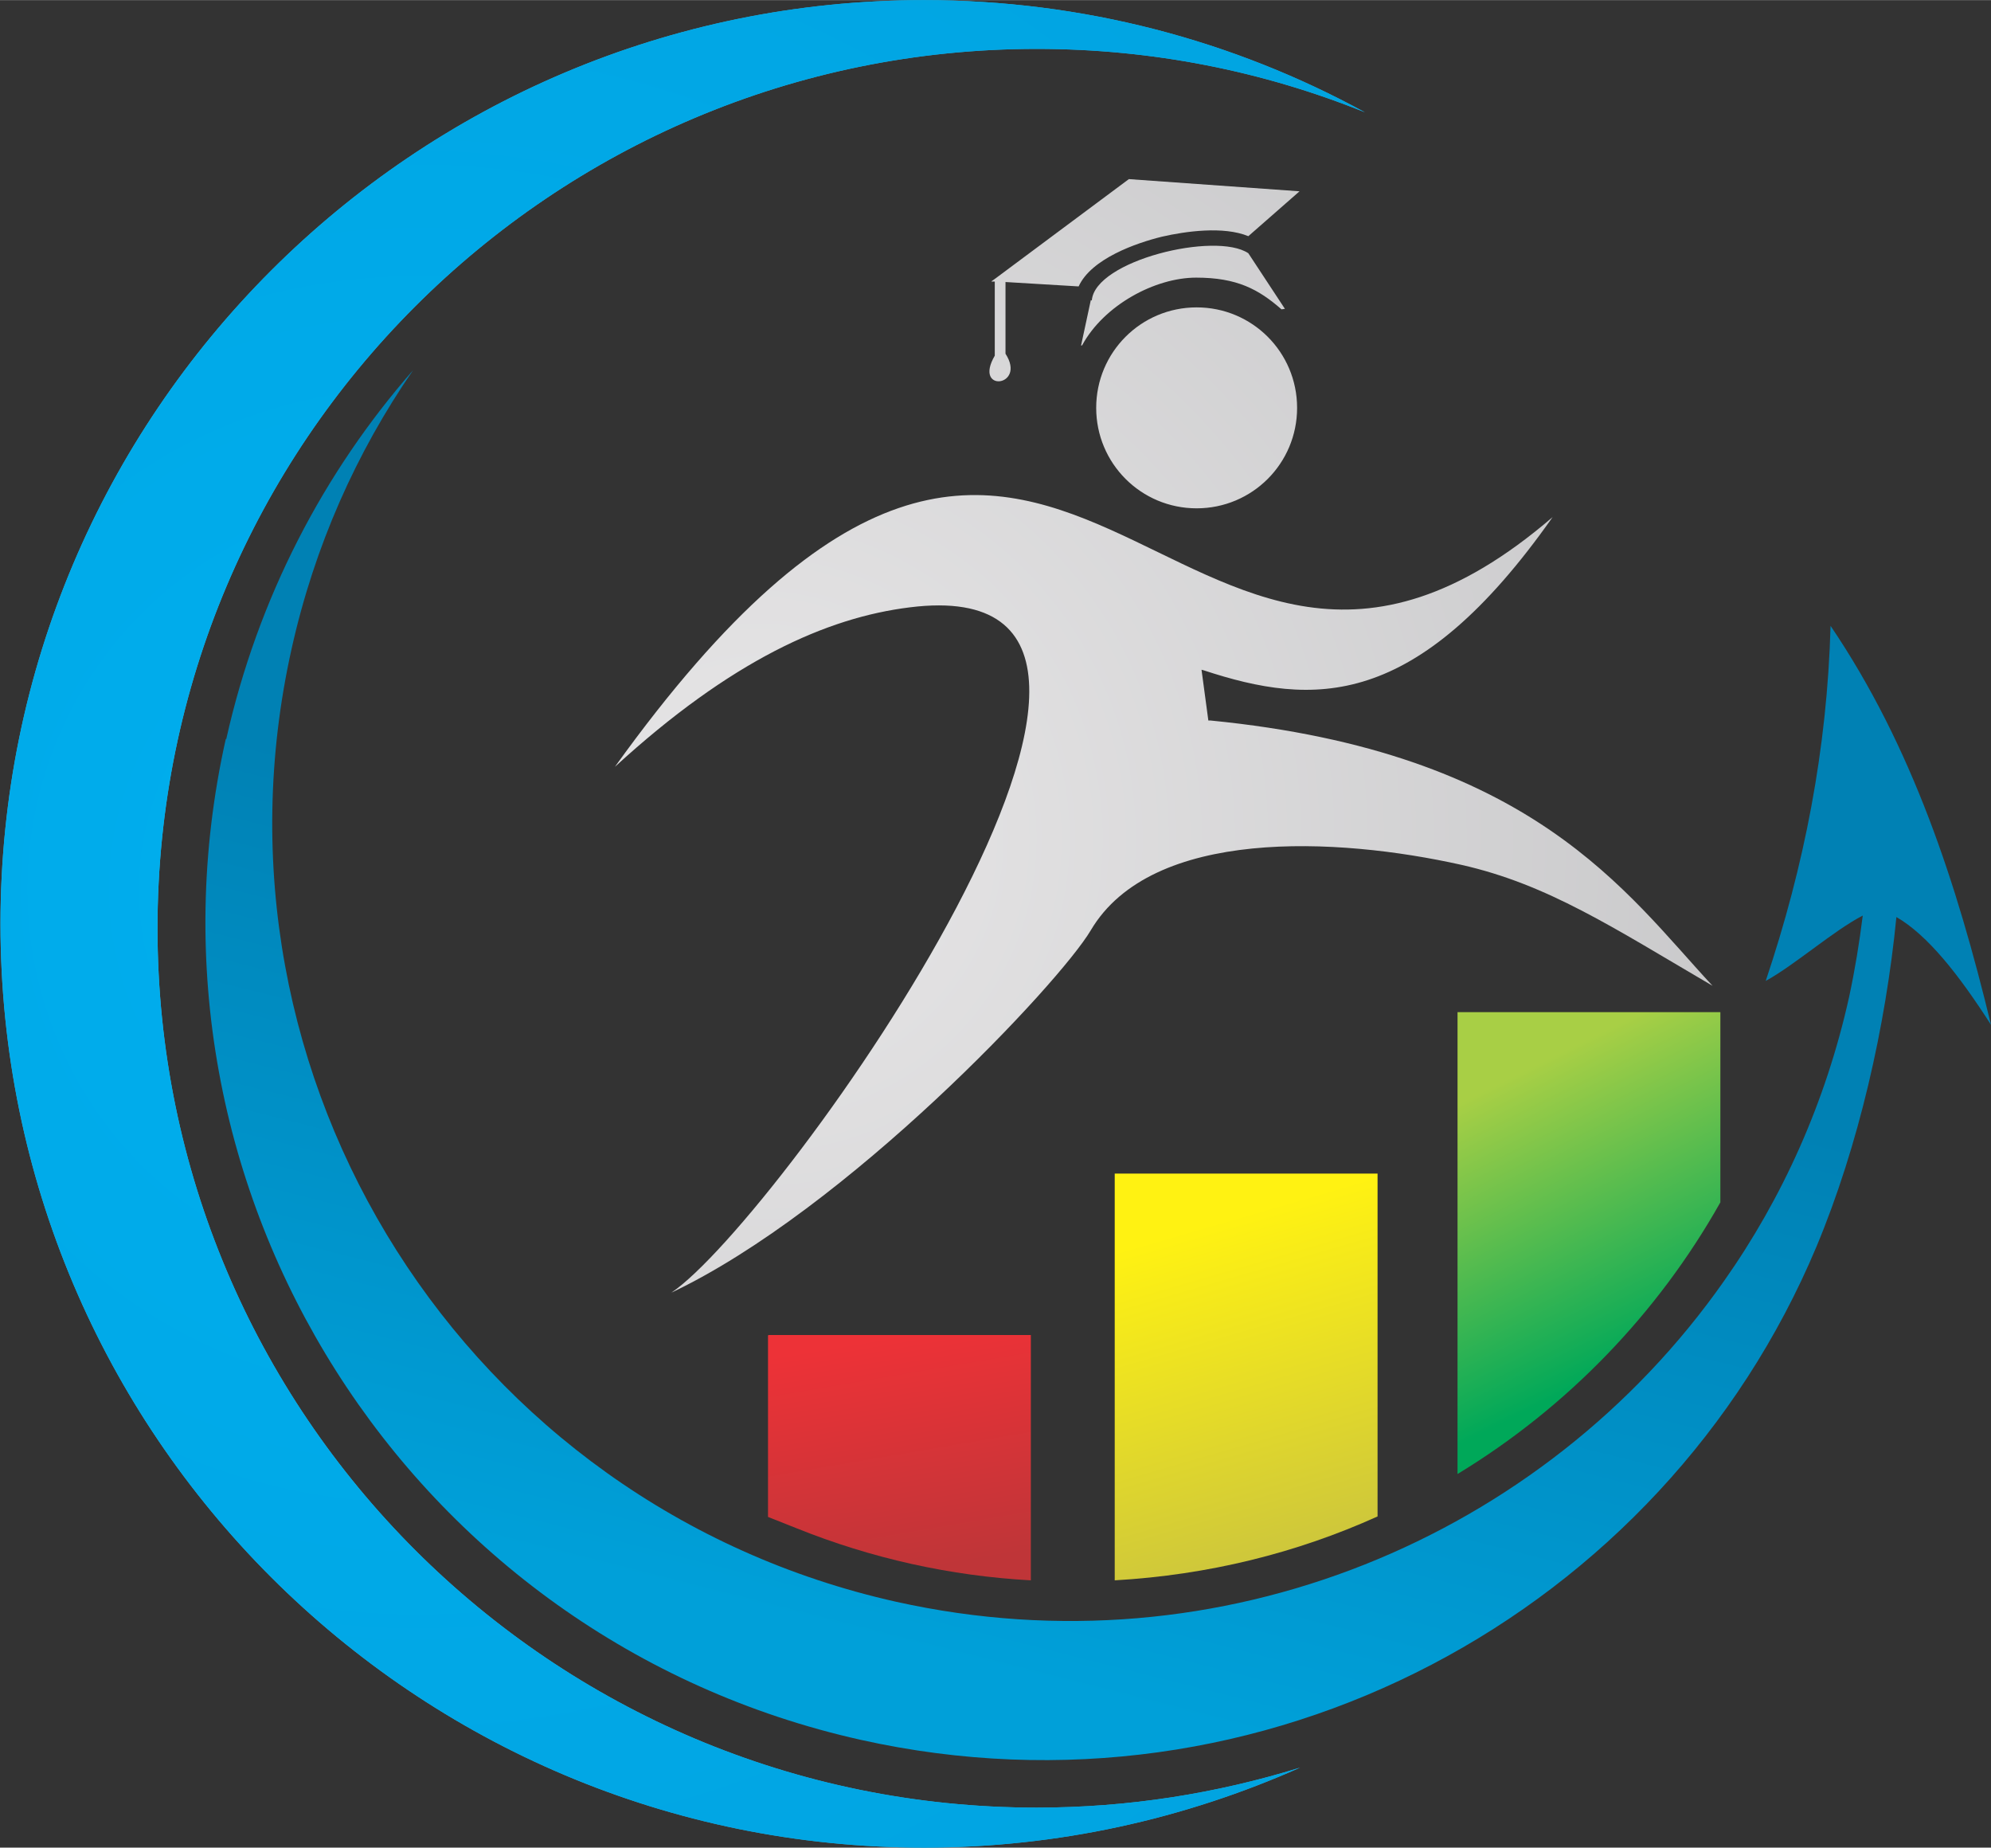
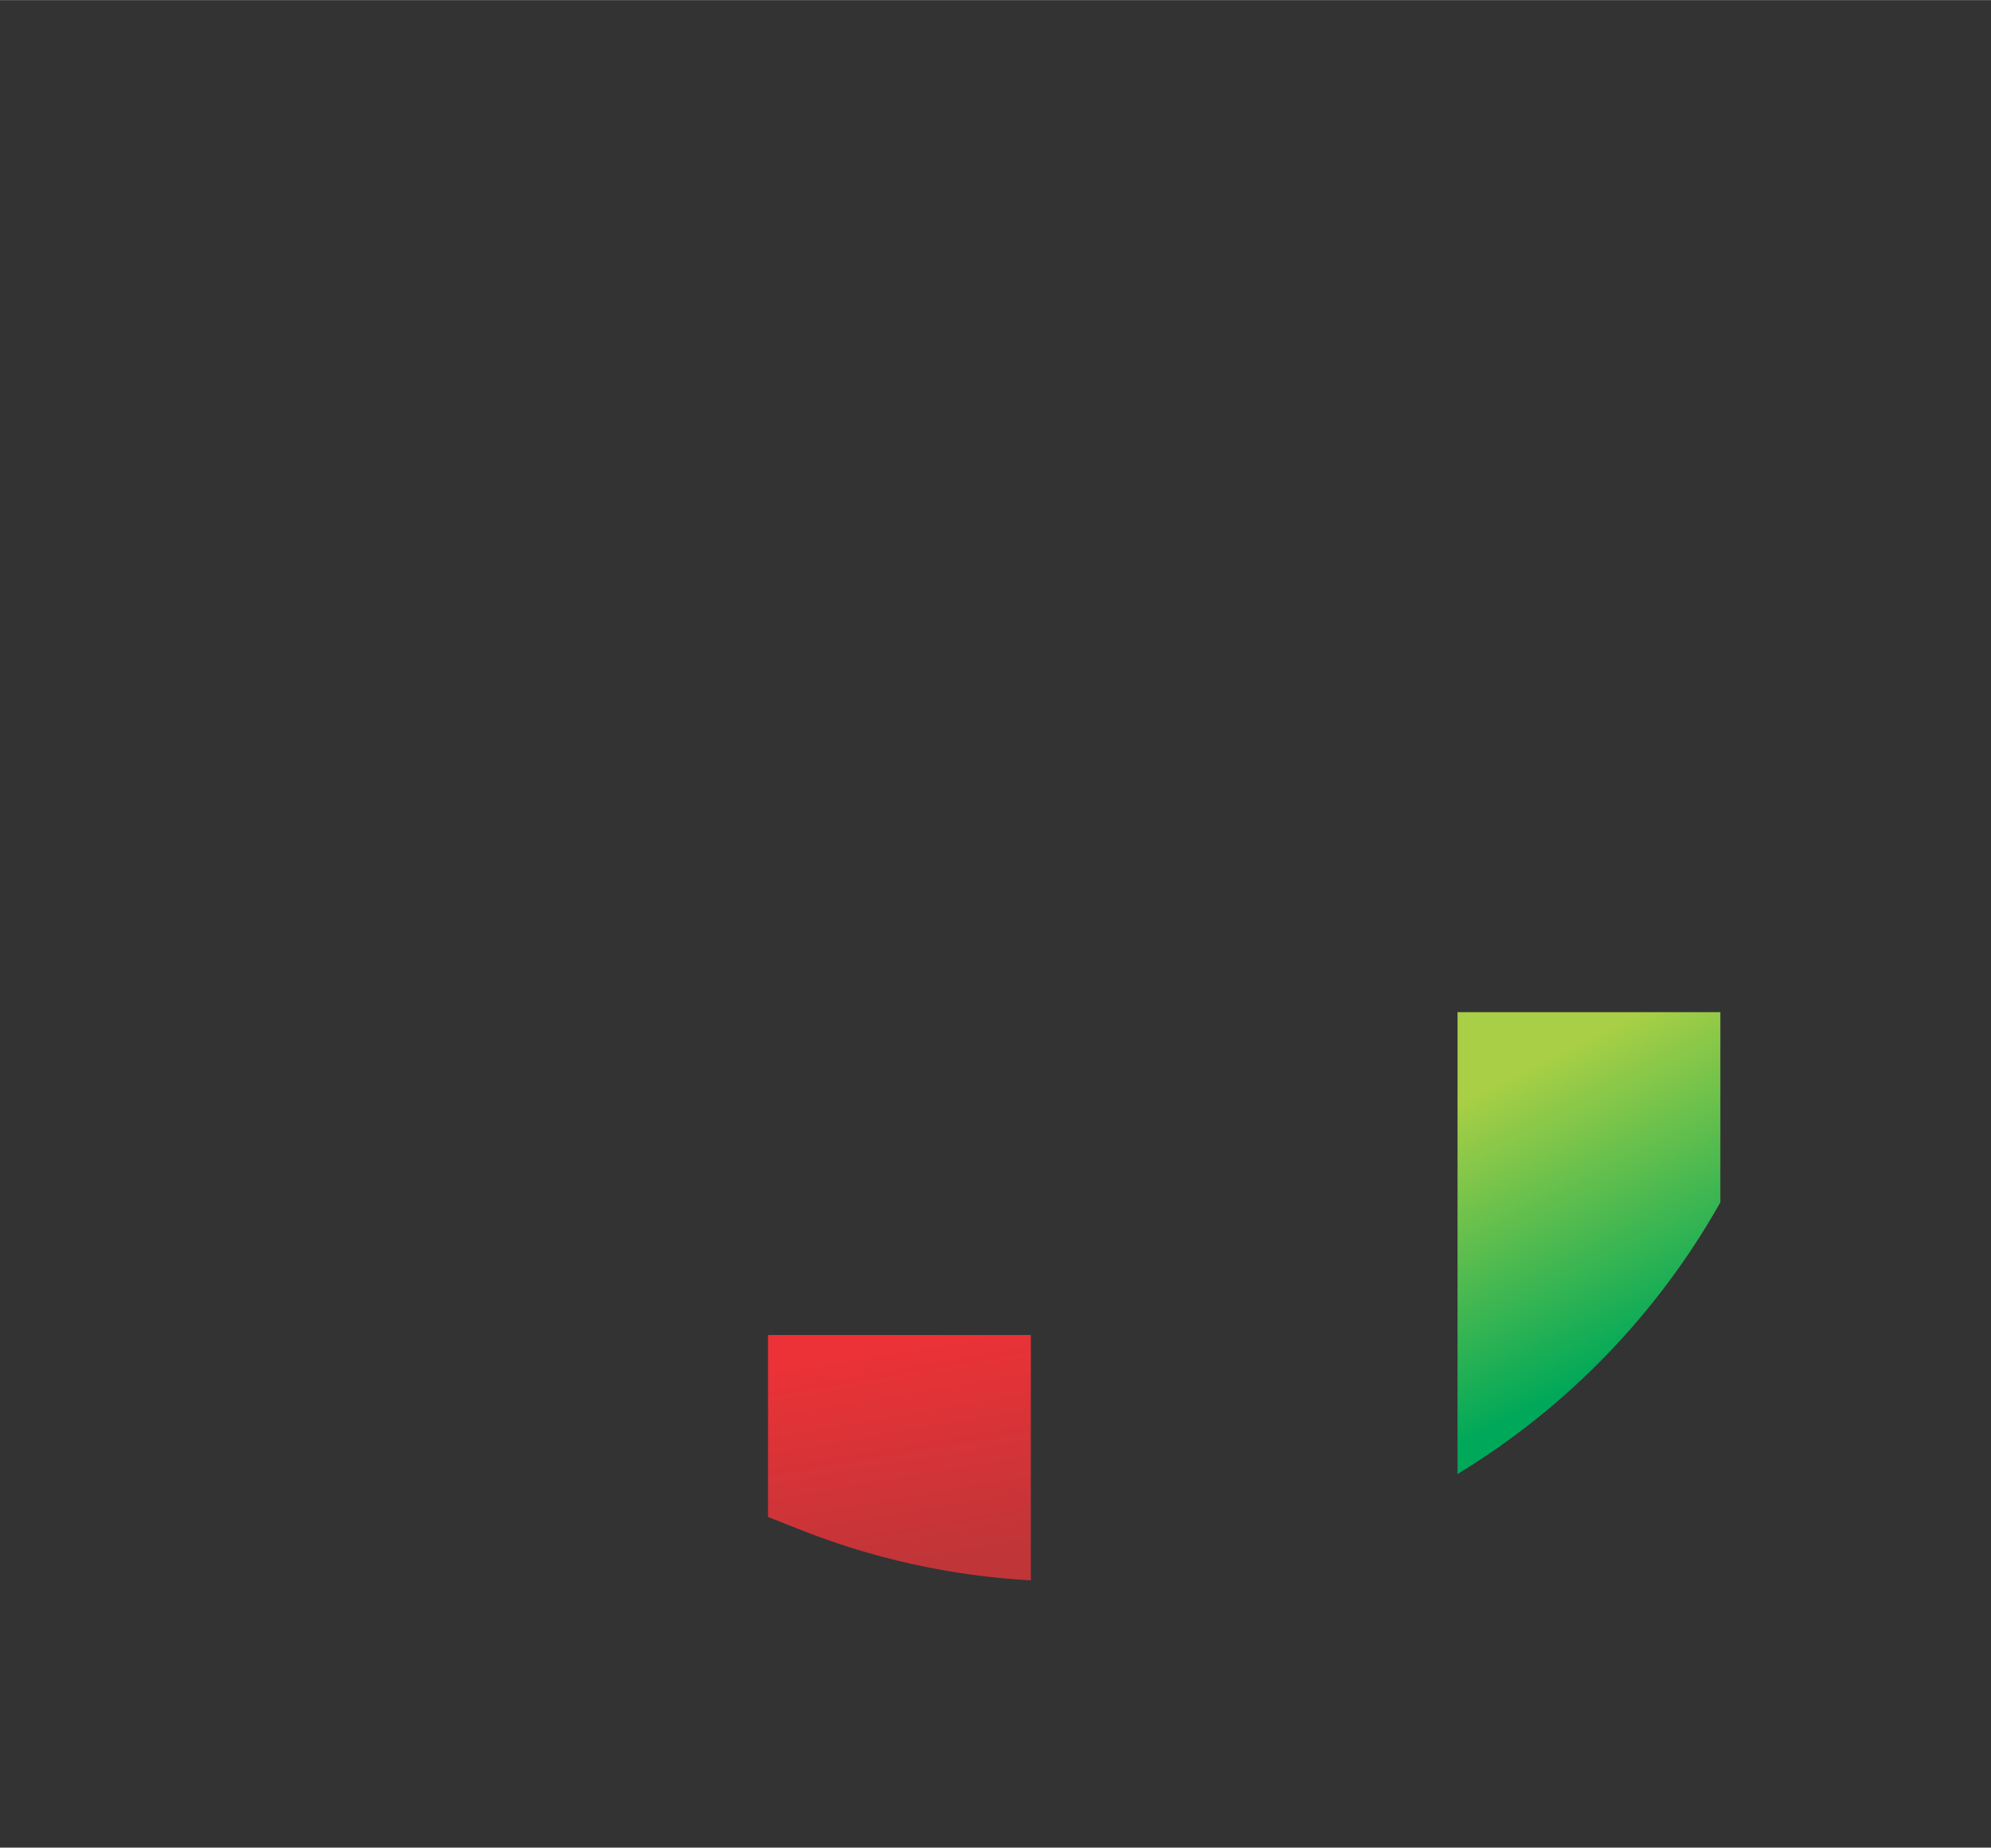
<svg xmlns="http://www.w3.org/2000/svg" xml:space="preserve" width="18.396mm" height="17.069mm" version="1.1" style="shape-rendering:geometricPrecision; text-rendering:geometricPrecision; image-rendering:optimizeQuality; fill-rule:evenodd; clip-rule:evenodd" viewBox="0 0 40.83 37.88">
  <rect x="0" y="0" width="40.83" height="37.88" fill="#333333" stroke="none" />
  <defs>
    <style type="text/css">
   
    .fil3 {fill:url(#id0)}
    .fil4 {fill:url(#id1)}
    .fil2 {fill:url(#id2)}
    .fil5 {fill:url(#id3)}
    .fil1 {fill:url(#id4)}
    .fil0 {fill:url(#id5)}
    .fil6 {fill:url(#id6)}
   
  </style>
    <linearGradient id="id0" gradientUnits="userSpaceOnUse" x1="20.1" y1="34.21" x2="23.74" y2="19.83">
      <stop offset="0" style="stop-opacity:1; stop-color:#00A0D9" />
      <stop offset="1" style="stop-opacity:1; stop-color:#0081B4" />
    </linearGradient>
    <linearGradient id="id1" gradientUnits="userSpaceOnUse" x1="34.08" y1="27.55" x2="31.28" y2="21.94">
      <stop offset="0" style="stop-opacity:1; stop-color:#00A859" />
      <stop offset="1" style="stop-opacity:1; stop-color:#A8CF45" />
    </linearGradient>
    <linearGradient id="id2" gradientUnits="userSpaceOnUse" x1="19.27" y1="32.12" x2="18.46" y2="27.37">
      <stop offset="0" style="stop-opacity:1; stop-color:#BF3538" />
      <stop offset="1" style="stop-opacity:1; stop-color:#ED3237" />
    </linearGradient>
    <linearGradient id="id3" gradientUnits="userSpaceOnUse" x1="27.14" y1="31.57" x2="25.22" y2="24.96">
      <stop offset="0" style="stop-opacity:1; stop-color:#CEC73B" />
      <stop offset="1" style="stop-opacity:1; stop-color:#FFF212" />
    </linearGradient>
    <radialGradient id="id4" gradientUnits="userSpaceOnUse" gradientTransform="matrix(1.023 -1.023 -1.023 -1.023 18 46)" cx="8.96" cy="18.18" r="83.75" fx="8.96" fy="18.18">
      <stop offset="0" style="stop-opacity:1; stop-color:#00AFEF" />
      <stop offset="1" style="stop-opacity:1; stop-color:#047AAC" />
    </radialGradient>
    <radialGradient id="id5" gradientUnits="userSpaceOnUse" gradientTransform="matrix(1.023 -1.023 -1.023 -1.023 18 46)" cx="8.96" cy="18.18" r="83.75" fx="8.96" fy="18.18">
      <stop offset="0" style="stop-opacity:1; stop-color:#35BBE3" />
      <stop offset="1" style="stop-opacity:1; stop-color:#2872A3" />
    </radialGradient>
    <radialGradient id="id6" gradientUnits="userSpaceOnUse" gradientTransform="matrix(0.672 -1.563 -1.563 -0.672 31 53)" cx="15.74" cy="16.69" r="45.45" fx="15.74" fy="16.69">
      <stop offset="0" style="stop-opacity:1; stop-color:#E8E7E8" />
      <stop offset="1" style="stop-opacity:1; stop-color:#737578" />
    </radialGradient>
  </defs>
  <g id="Camada_x0020_1">
    <g id="_1832753781232">
-       <path class="fil0" d="M18.94 0c3.28,0 6.36,0.83 9.05,2.3 -2.08,-0.84 -4.35,-1.3 -6.73,-1.3 -9.96,0 -18.03,8.08 -18.03,18.03 0,9.96 8.08,18.03 18.03,18.03 1.88,0 3.69,-0.29 5.4,-0.82 -2.36,1.05 -4.97,1.64 -7.71,1.64 -10.46,0 -18.94,-8.48 -18.94,-18.94 0,-10.46 8.48,-18.94 18.94,-18.94z" />
-       <path class="fil1" d="M18.94 0c3.28,0 6.36,0.83 9.05,2.3 -2.08,-0.84 -4.35,-1.3 -6.73,-1.3 -9.96,0 -18.03,8.08 -18.03,18.03 0,9.96 8.08,18.03 18.03,18.03 1.88,0 3.69,-0.29 5.4,-0.82 -2.36,1.05 -4.97,1.64 -7.71,1.64 -10.46,0 -18.94,-8.48 -18.94,-18.94 0,-10.46 8.48,-18.94 18.94,-18.94z" />
      <path class="fil2" d="M15.76 27.37l5.38 0 0 5.03c-1.65,-0.09 -3.27,-0.45 -4.81,-1.07l-0.58 -0.23 0 -3.72z" />
-       <path class="fil3" d="M4.63 15.15c-2.07,9.26 3.76,18.45 13.02,20.52 8.25,1.84 16.44,-2.58 19.6,-10.11 0.87,-2.08 1.42,-4.52 1.64,-6.76 0.64,0.37 1.28,1.18 1.94,2.21 -0.7,-2.89 -1.61,-5.7 -3.29,-8.18 -0.07,2.53 -0.54,4.93 -1.33,7.28 0.6,-0.33 1.39,-1.03 1.99,-1.34 -0.07,0.56 -0.16,1.11 -0.28,1.67 -0.48,2.16 -1.37,4.13 -2.57,5.83 -3.69,5.25 -10.31,8.05 -16.97,6.57 -8.82,-1.97 -14.37,-10.72 -12.4,-19.54 0.47,-2.11 1.33,-4.03 2.49,-5.71 -1.83,2.09 -3.18,4.66 -3.83,7.56l0 0z" />
      <path class="fil4" d="M29.89 20.75l5.39 0 0 3.9c-1.29,2.29 -3.15,4.21 -5.39,5.57l0 -9.47z" />
-       <path class="fil5" d="M22.86 24.06l5.39 0 0 7.03c-1.66,0.75 -3.47,1.2 -5.39,1.31l0 -8.34z" />
-       <path class="fil6" d="M24.54 6.3c1.14,0 2.06,0.92 2.06,2.06 0,1.14 -0.92,2.06 -2.06,2.06 -1.14,0 -2.06,-0.92 -2.06,-2.06 0,-1.14 0.92,-2.06 2.06,-2.06zm-2.15 -0.14c0.06,-0.82 2.54,-1.42 3.21,-0.97l0.75 1.14 -0.07 0.01c-0.47,-0.41 -0.91,-0.65 -1.75,-0.65 -0.84,0 -1.89,0.56 -2.34,1.39l-0.02 0 0.2 -0.93 0 0zm-2.05 -0.4l0.07 -0.05 0 -0 2.74 -2.04 3.5 0.25 -1.05 0.92c-0.51,-0.21 -1.29,-0.1 -1.77,0.01 -0.53,0.13 -1.45,0.45 -1.71,1.02l-1.5 -0.09 0 1.47c0.44,0.68 -0.67,0.81 -0.22,0.04l0 -1.52 -0.07 -0 0 0zm-6.59 20.75c3.62,-1.71 7.99,-6.37 8.62,-7.44 1.25,-2.11 5.05,-1.91 7.6,-1.34 1.77,0.4 3.1,1.28 5.15,2.48 -1.78,-1.91 -3.68,-4.79 -10.3,-5.44l-0.04 -0 -0.14 -1.04 0.04 0.01c2.25,0.74 4.36,0.84 7.16,-3.14 -7.89,6.78 -9.93,-7.82 -19.23,5.12 2.38,-2.18 4.34,-3.06 6.05,-3.27 6.88,-0.86 -2.7,12.58 -4.89,14.05l0 0z" />
    </g>
  </g>
</svg>